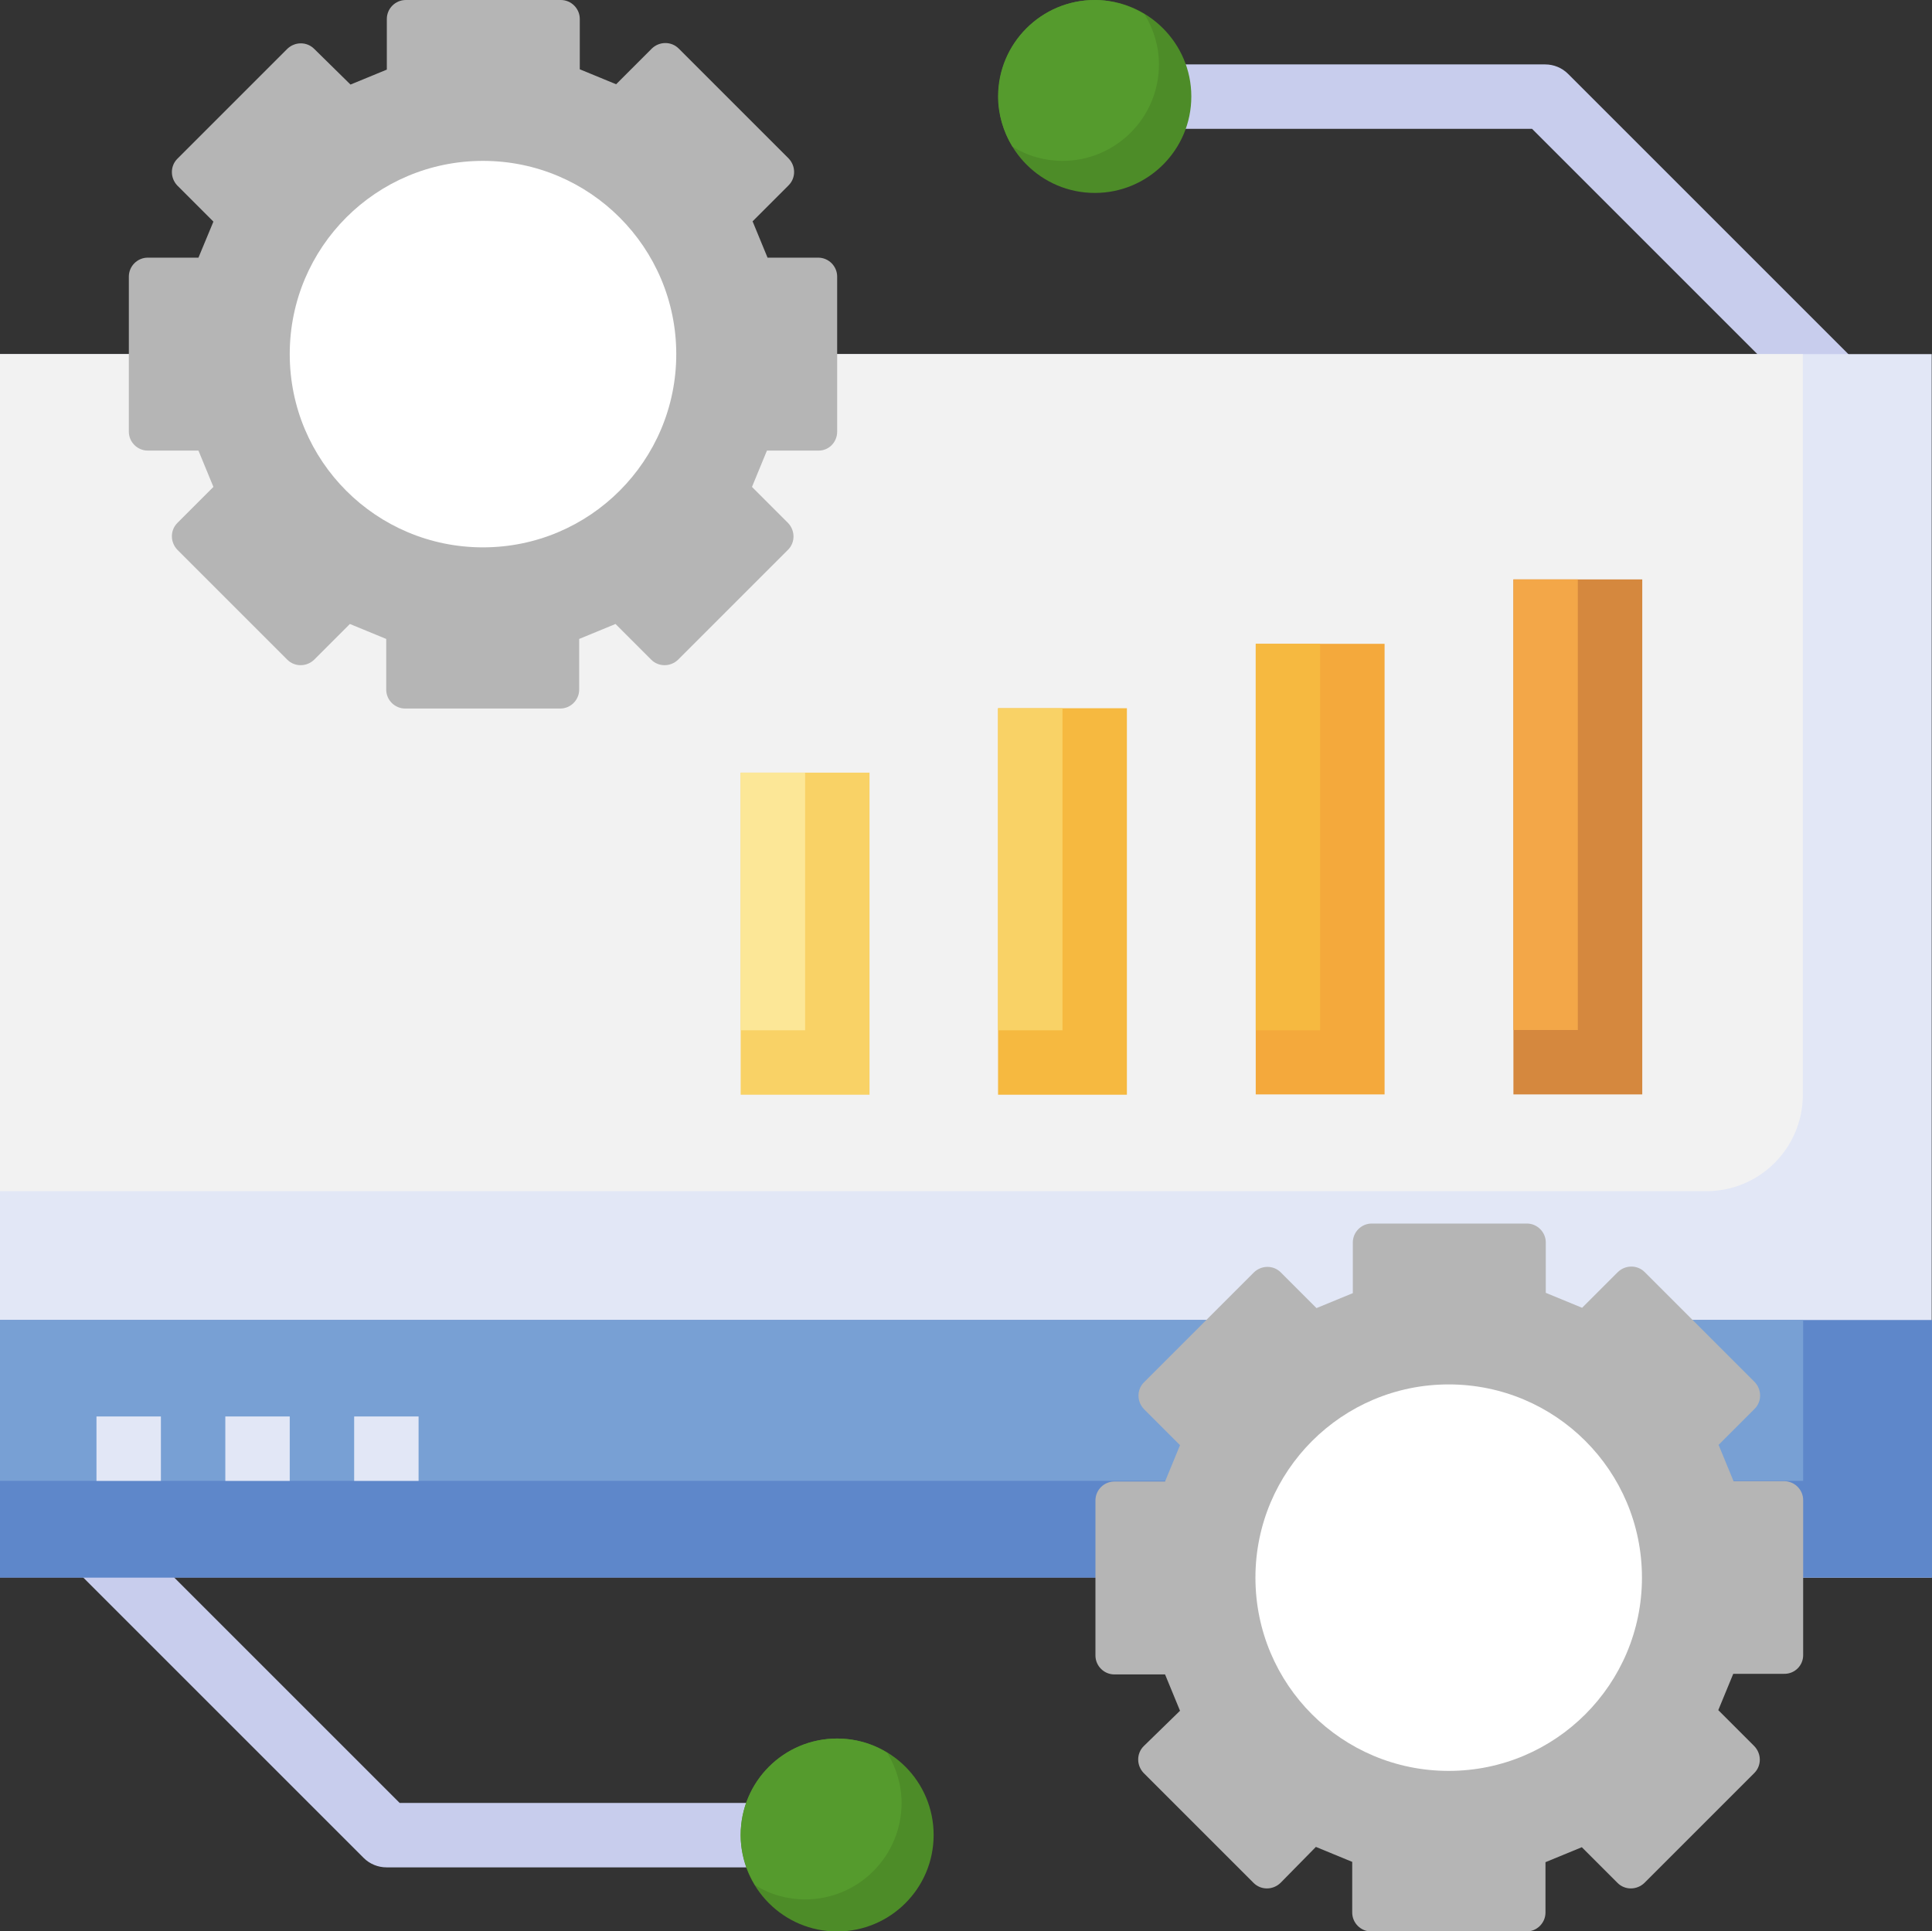
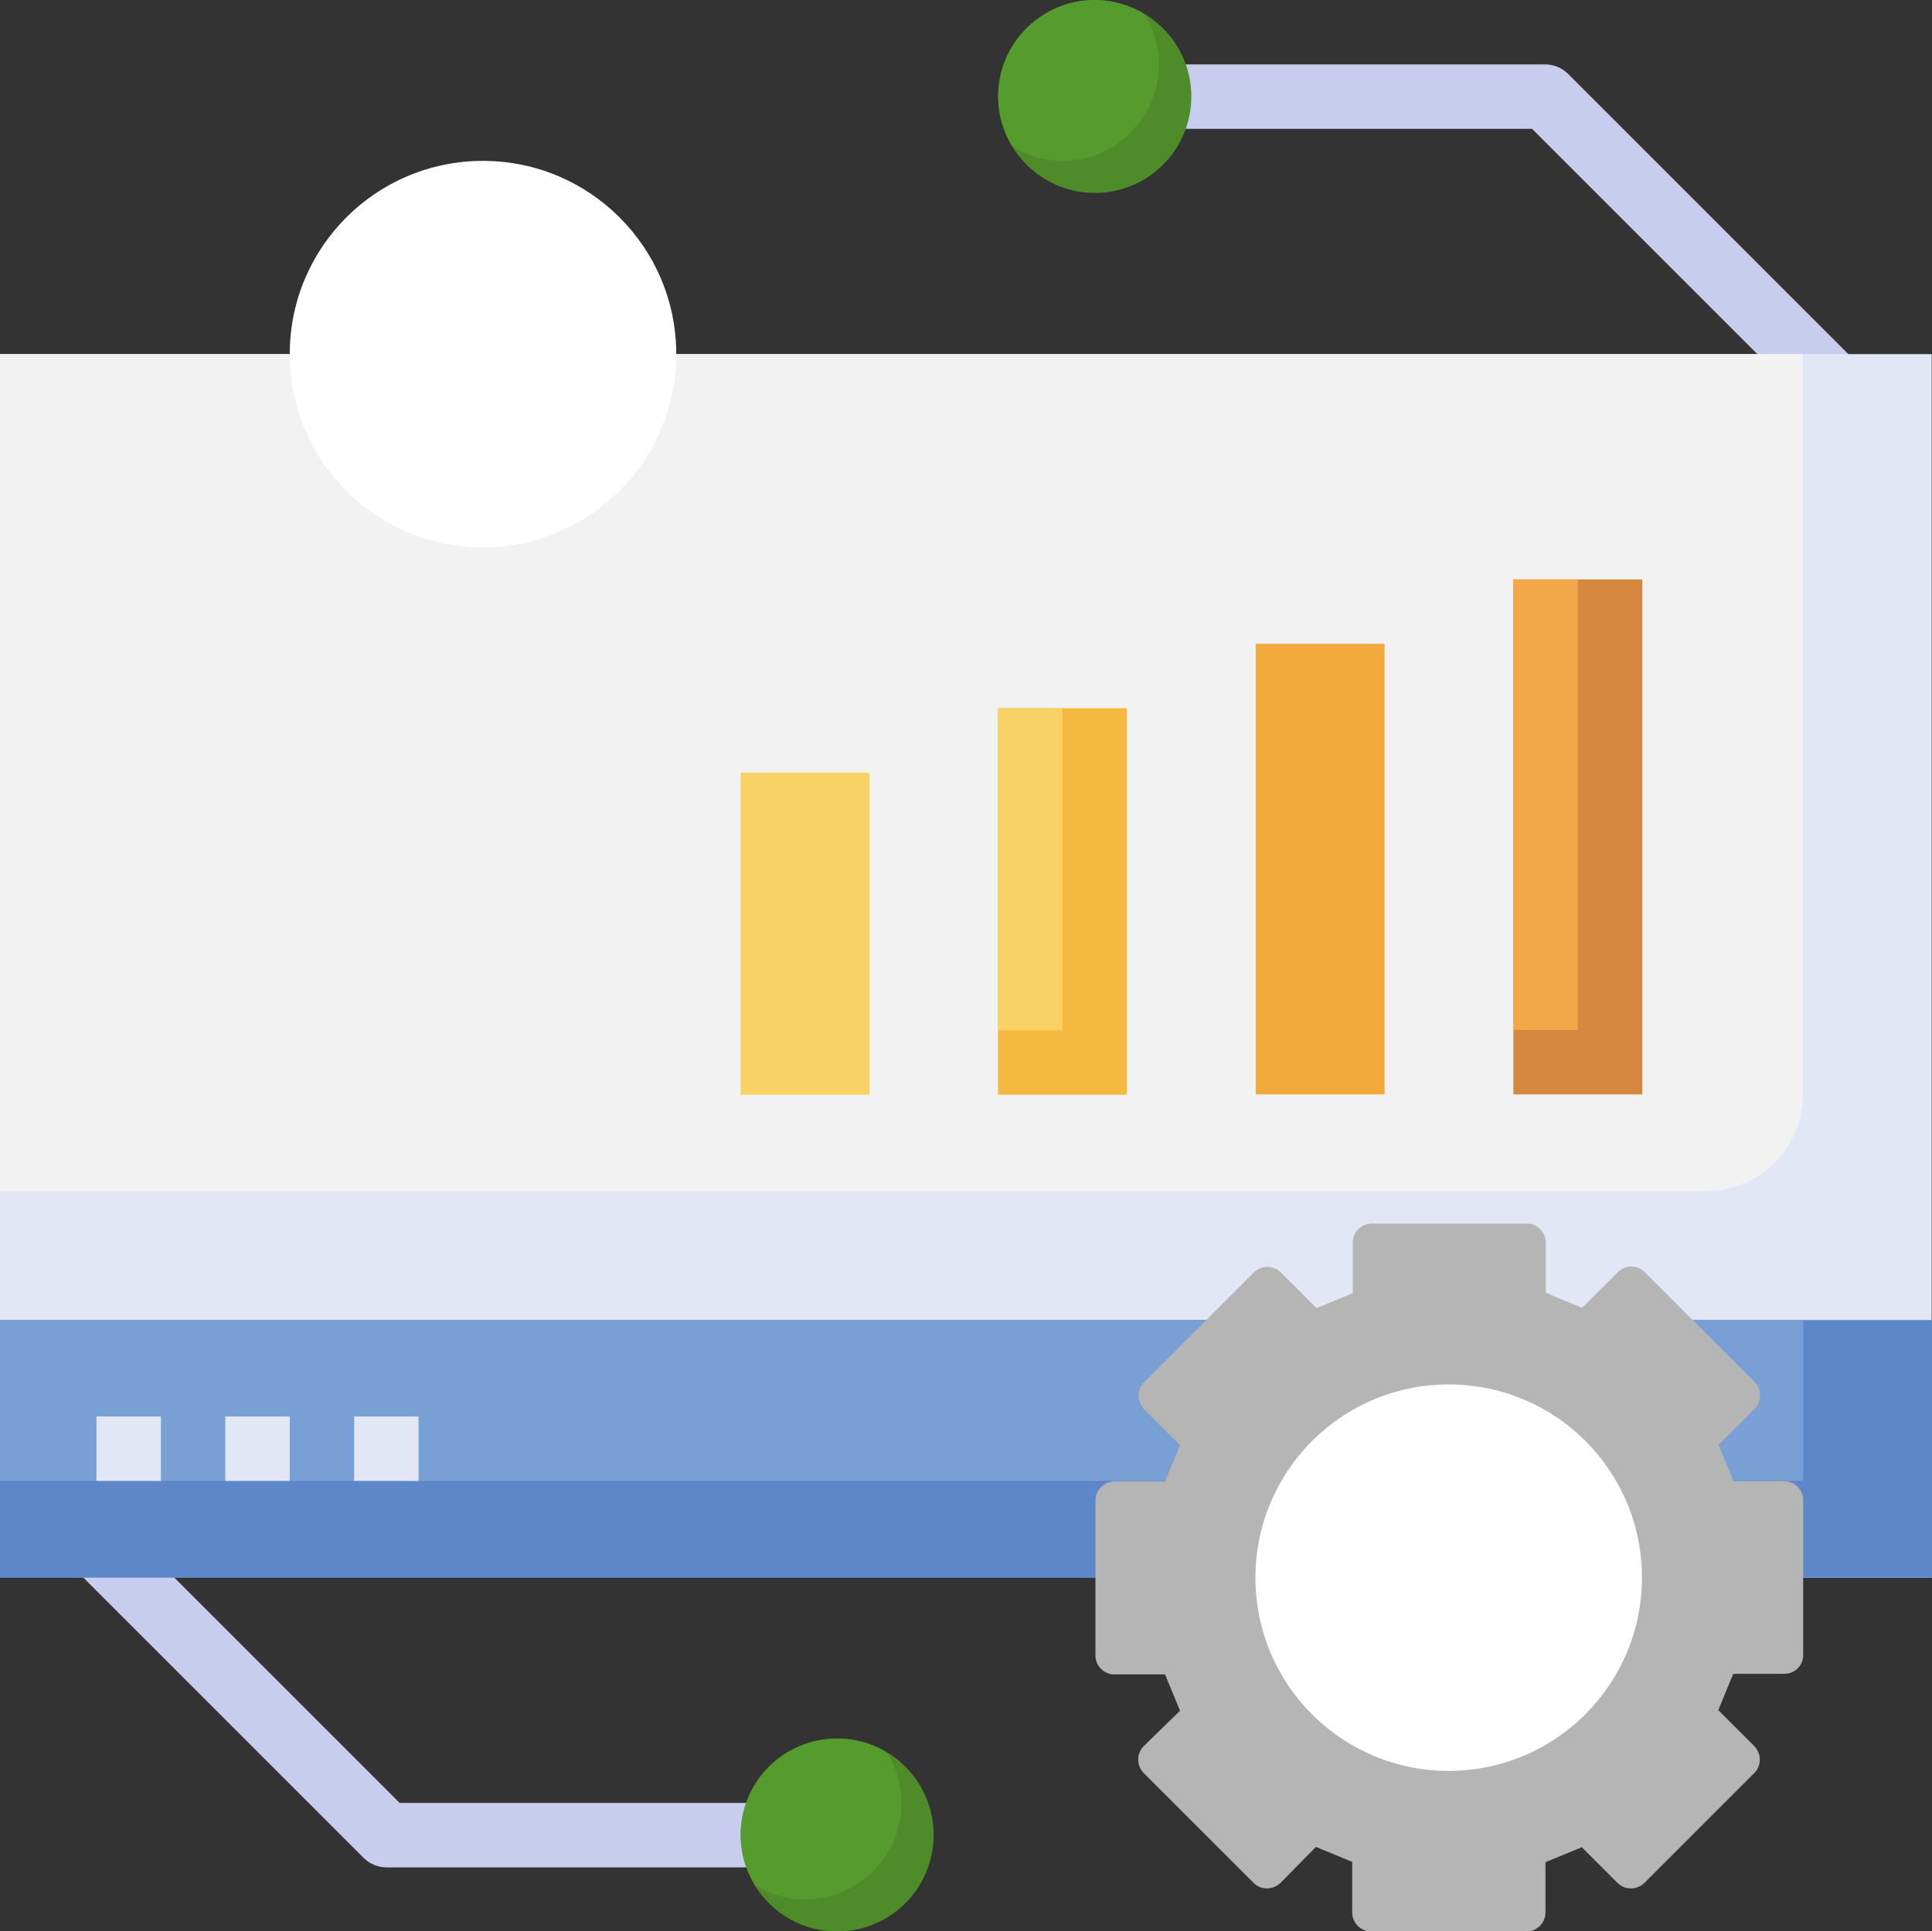
<svg xmlns="http://www.w3.org/2000/svg" version="1.1" id="Layer_1" x="0px" y="0px" viewBox="0 0 632.8 632.6" style="enable-background:new 0 0 632.8 632.6;" xml:space="preserve">
  <rect x="0" y="0" width="632.8" height="632.6" fill="#333333" stroke="none" />
  <style type="text/css">
	.st0{fill:#C8CDED;}
	.st1{fill:#4D8C28;}
	.st2{fill:#559B2D;}
	.st3{fill:#E2E7F6;}
	.st4{fill:#F2F2F2;}
	.st5{fill:#5E87CA;}
	.st6{fill:#78A0D4;}
	.st7{fill:#B5B5B5;}
	.st8{fill:#FFFFFF;}
	.st9{fill:#D5883E;}
	.st10{fill:#F3A748;}
	.st11{fill:#F4A93C;}
	.st12{fill:#F6B940;}
	.st13{fill:#F9D266;}
	.st14{fill:#FCE797;}
</style>
  <g>
    <path class="st0" d="M593.1,133.5l-91.3-91.3H379.6V21.1h126.5c2.8,0,5.5,1.1,7.5,3.1l94.4,94.4L593.1,133.5z" />
    <path class="st0" d="M253.1,611.7H126.6c-2.8,0-5.5-1.1-7.5-3.1l-94.9-94.9l14.9-14.9l91.8,91.8h122.2V611.7z" />
    <path class="st1" d="M305.8,601.1c0,17.5-14.2,31.6-31.6,31.6c-17.5,0-31.6-14.2-31.6-31.6s14.2-31.6,31.6-31.6   C291.7,569.5,305.8,583.6,305.8,601.1L305.8,601.1z" />
    <path class="st1" d="M390.2,31.6c0,17.5-14.2,31.6-31.6,31.6c-17.5,0-31.6-14.2-31.6-31.6S341.1,0,358.6,0   C376,0,390.2,14.2,390.2,31.6L390.2,31.6z" />
    <path class="st2" d="M326.9,31.6c0,5.8,1.7,11.5,4.7,16.4c4.9,3.1,10.6,4.7,16.4,4.7c17.5,0,31.6-14.2,31.6-31.6   c0-5.8-1.7-11.5-4.7-16.4C370,1.7,364.3,0,358.6,0C341.1,0,326.9,14.2,326.9,31.6L326.9,31.6z" />
    <path class="st2" d="M242.6,601.1c0,5.8,1.7,11.5,4.7,16.4c4.9,3.1,10.6,4.7,16.4,4.7c17.5,0,31.6-14.2,31.6-31.6   c0-5.8-1.7-11.5-4.7-16.4c-4.9-3.1-10.6-4.7-16.4-4.7C256.7,569.5,242.6,583.6,242.6,601.1L242.6,601.1z" />
    <path class="st3" d="M369.1,516.8h263.6V116H0v400.7H369.1z" />
    <path class="st4" d="M0,390.2h558.9c17.5,0,31.6-14.2,31.6-31.6V116H0V390.2z" />
    <rect y="432.4" class="st5" width="632.8" height="84.4" />
    <rect y="432.4" class="st6" width="590.6" height="52.7" />
    <path class="st7" d="M590.6,542.2v-50.8c0-3.4-2.8-6.2-6.2-6.2h-16.6l-4.9-11.9l11.8-11.8c2.4-2.4,2.4-6.3,0-8.8l-36-36   c-2.4-2.4-6.3-2.4-8.8,0l-11.7,11.7l-11.9-4.9V407c0-3.4-2.8-6.2-6.2-6.2h-50.8c-3.4,0-6.2,2.8-6.2,6.2v16.6l-11.9,4.9l-11.7-11.7   c-2.4-2.4-6.3-2.4-8.8,0l-36,36c-2.4,2.4-2.4,6.3,0,8.8l11.8,11.8l-4.9,11.9h-16.6c-3.4,0-6.2,2.8-6.2,6.2v50.8   c0,3.4,2.8,6.2,6.2,6.2h16.6l4.9,11.9L374.6,572c-2.4,2.4-2.4,6.3,0,8.8l36,36c2.4,2.4,6.3,2.4,8.8,0L431,605l11.9,4.9v16.6   c0,3.4,2.8,6.2,6.2,6.2H500c3.4,0,6.2-2.8,6.2-6.2V610l11.9-4.9l11.7,11.7c2.4,2.4,6.3,2.4,8.8,0l36-36c2.4-2.4,2.4-6.3,0-8.8   l-11.8-11.8l4.9-11.9h16.6C587.8,548.4,590.6,545.6,590.6,542.2L590.6,542.2z" />
    <path class="st8" d="M537.8,516.8c0,34.9-28.3,63.3-63.3,63.3s-63.3-28.3-63.3-63.3c0-34.9,28.3-63.3,63.3-63.3   S537.8,481.8,537.8,516.8L537.8,516.8z" />
-     <path class="st7" d="M274.2,141.4V90.6c0-3.4-2.8-6.2-6.2-6.2h-16.6l-4.9-11.9l11.8-11.8c2.4-2.4,2.4-6.3,0-8.8l-36-36   c-2.4-2.4-6.3-2.4-8.8,0l-11.7,11.7l-11.9-4.9V6.2c0-3.4-2.8-6.2-6.2-6.2h-50.8c-3.4,0-6.2,2.8-6.2,6.2v16.6l-11.9,4.9L102.9,16   c-2.4-2.4-6.3-2.4-8.8,0l-36,36c-2.4,2.4-2.4,6.3,0,8.8l11.8,11.8L65,84.4H48.4c-3.4,0-6.2,2.8-6.2,6.2v50.8c0,3.4,2.8,6.2,6.2,6.2   H65l4.9,11.9l-11.8,11.8c-2.4,2.4-2.4,6.3,0,8.8l36,36c2.4,2.4,6.3,2.4,8.8,0l11.7-11.7l11.9,4.9v16.6c0,3.4,2.8,6.2,6.2,6.2h50.8   c3.4,0,6.2-2.8,6.2-6.2v-16.6l11.9-4.9l11.7,11.7c2.4,2.4,6.3,2.4,8.8,0l36-36c2.4-2.4,2.4-6.3,0-8.8l-11.8-11.8l4.9-11.9H268   C271.4,147.7,274.2,144.9,274.2,141.4L274.2,141.4z" />
    <path class="st8" d="M221.5,116c0,34.9-28.3,63.3-63.3,63.3S94.9,151,94.9,116s28.3-63.3,63.3-63.3S221.5,81.1,221.5,116L221.5,116   z" />
    <rect x="495.7" y="189.8" class="st9" width="42.2" height="168.7" />
    <rect x="495.7" y="189.8" class="st10" width="21.1" height="147.6" />
    <rect x="411.3" y="210.9" class="st11" width="42.2" height="147.6" />
-     <rect x="411.3" y="210.9" class="st12" width="21.1" height="126.6" />
    <rect x="326.9" y="232" class="st12" width="42.2" height="126.6" />
    <rect x="326.9" y="232" class="st13" width="21.1" height="105.5" />
    <rect x="242.6" y="253.1" class="st13" width="42.2" height="105.5" />
-     <rect x="242.6" y="253.1" class="st14" width="21.1" height="84.4" />
    <rect x="31.6" y="464" class="st3" width="21.1" height="21.1" />
    <rect x="73.8" y="464" class="st3" width="21.1" height="21.1" />
    <rect x="116" y="464" class="st3" width="21.1" height="21.1" />
  </g>
</svg>